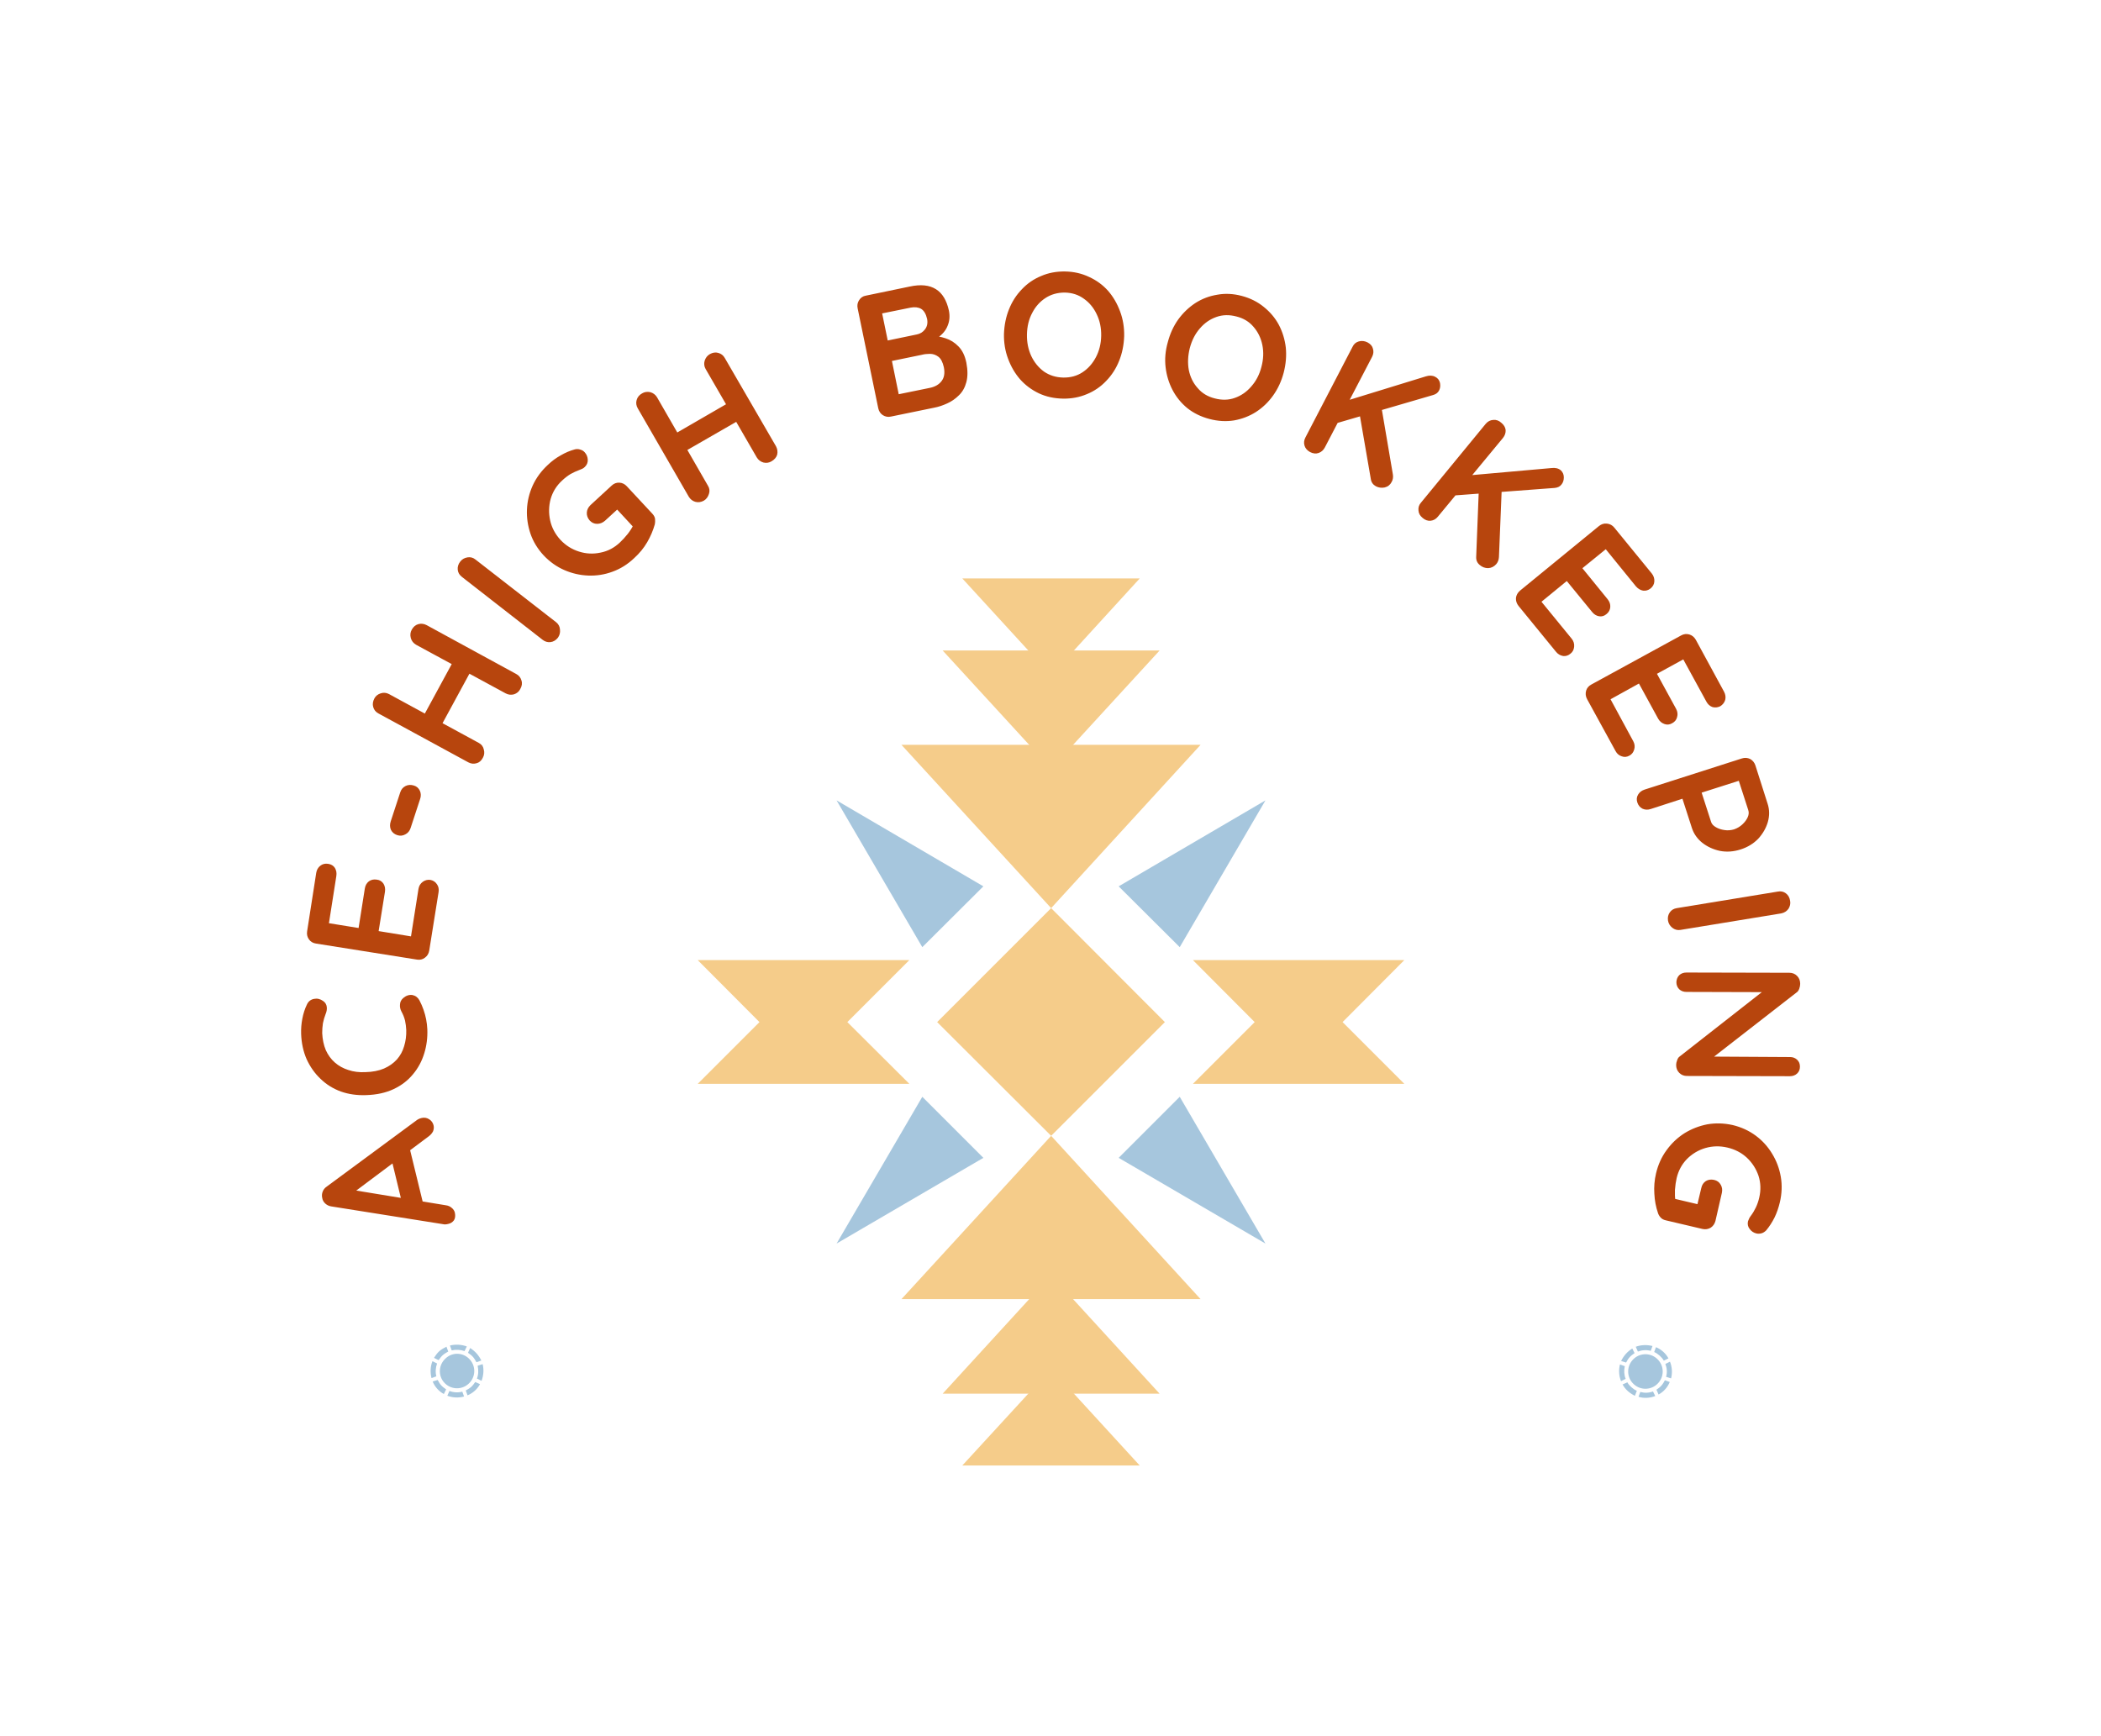
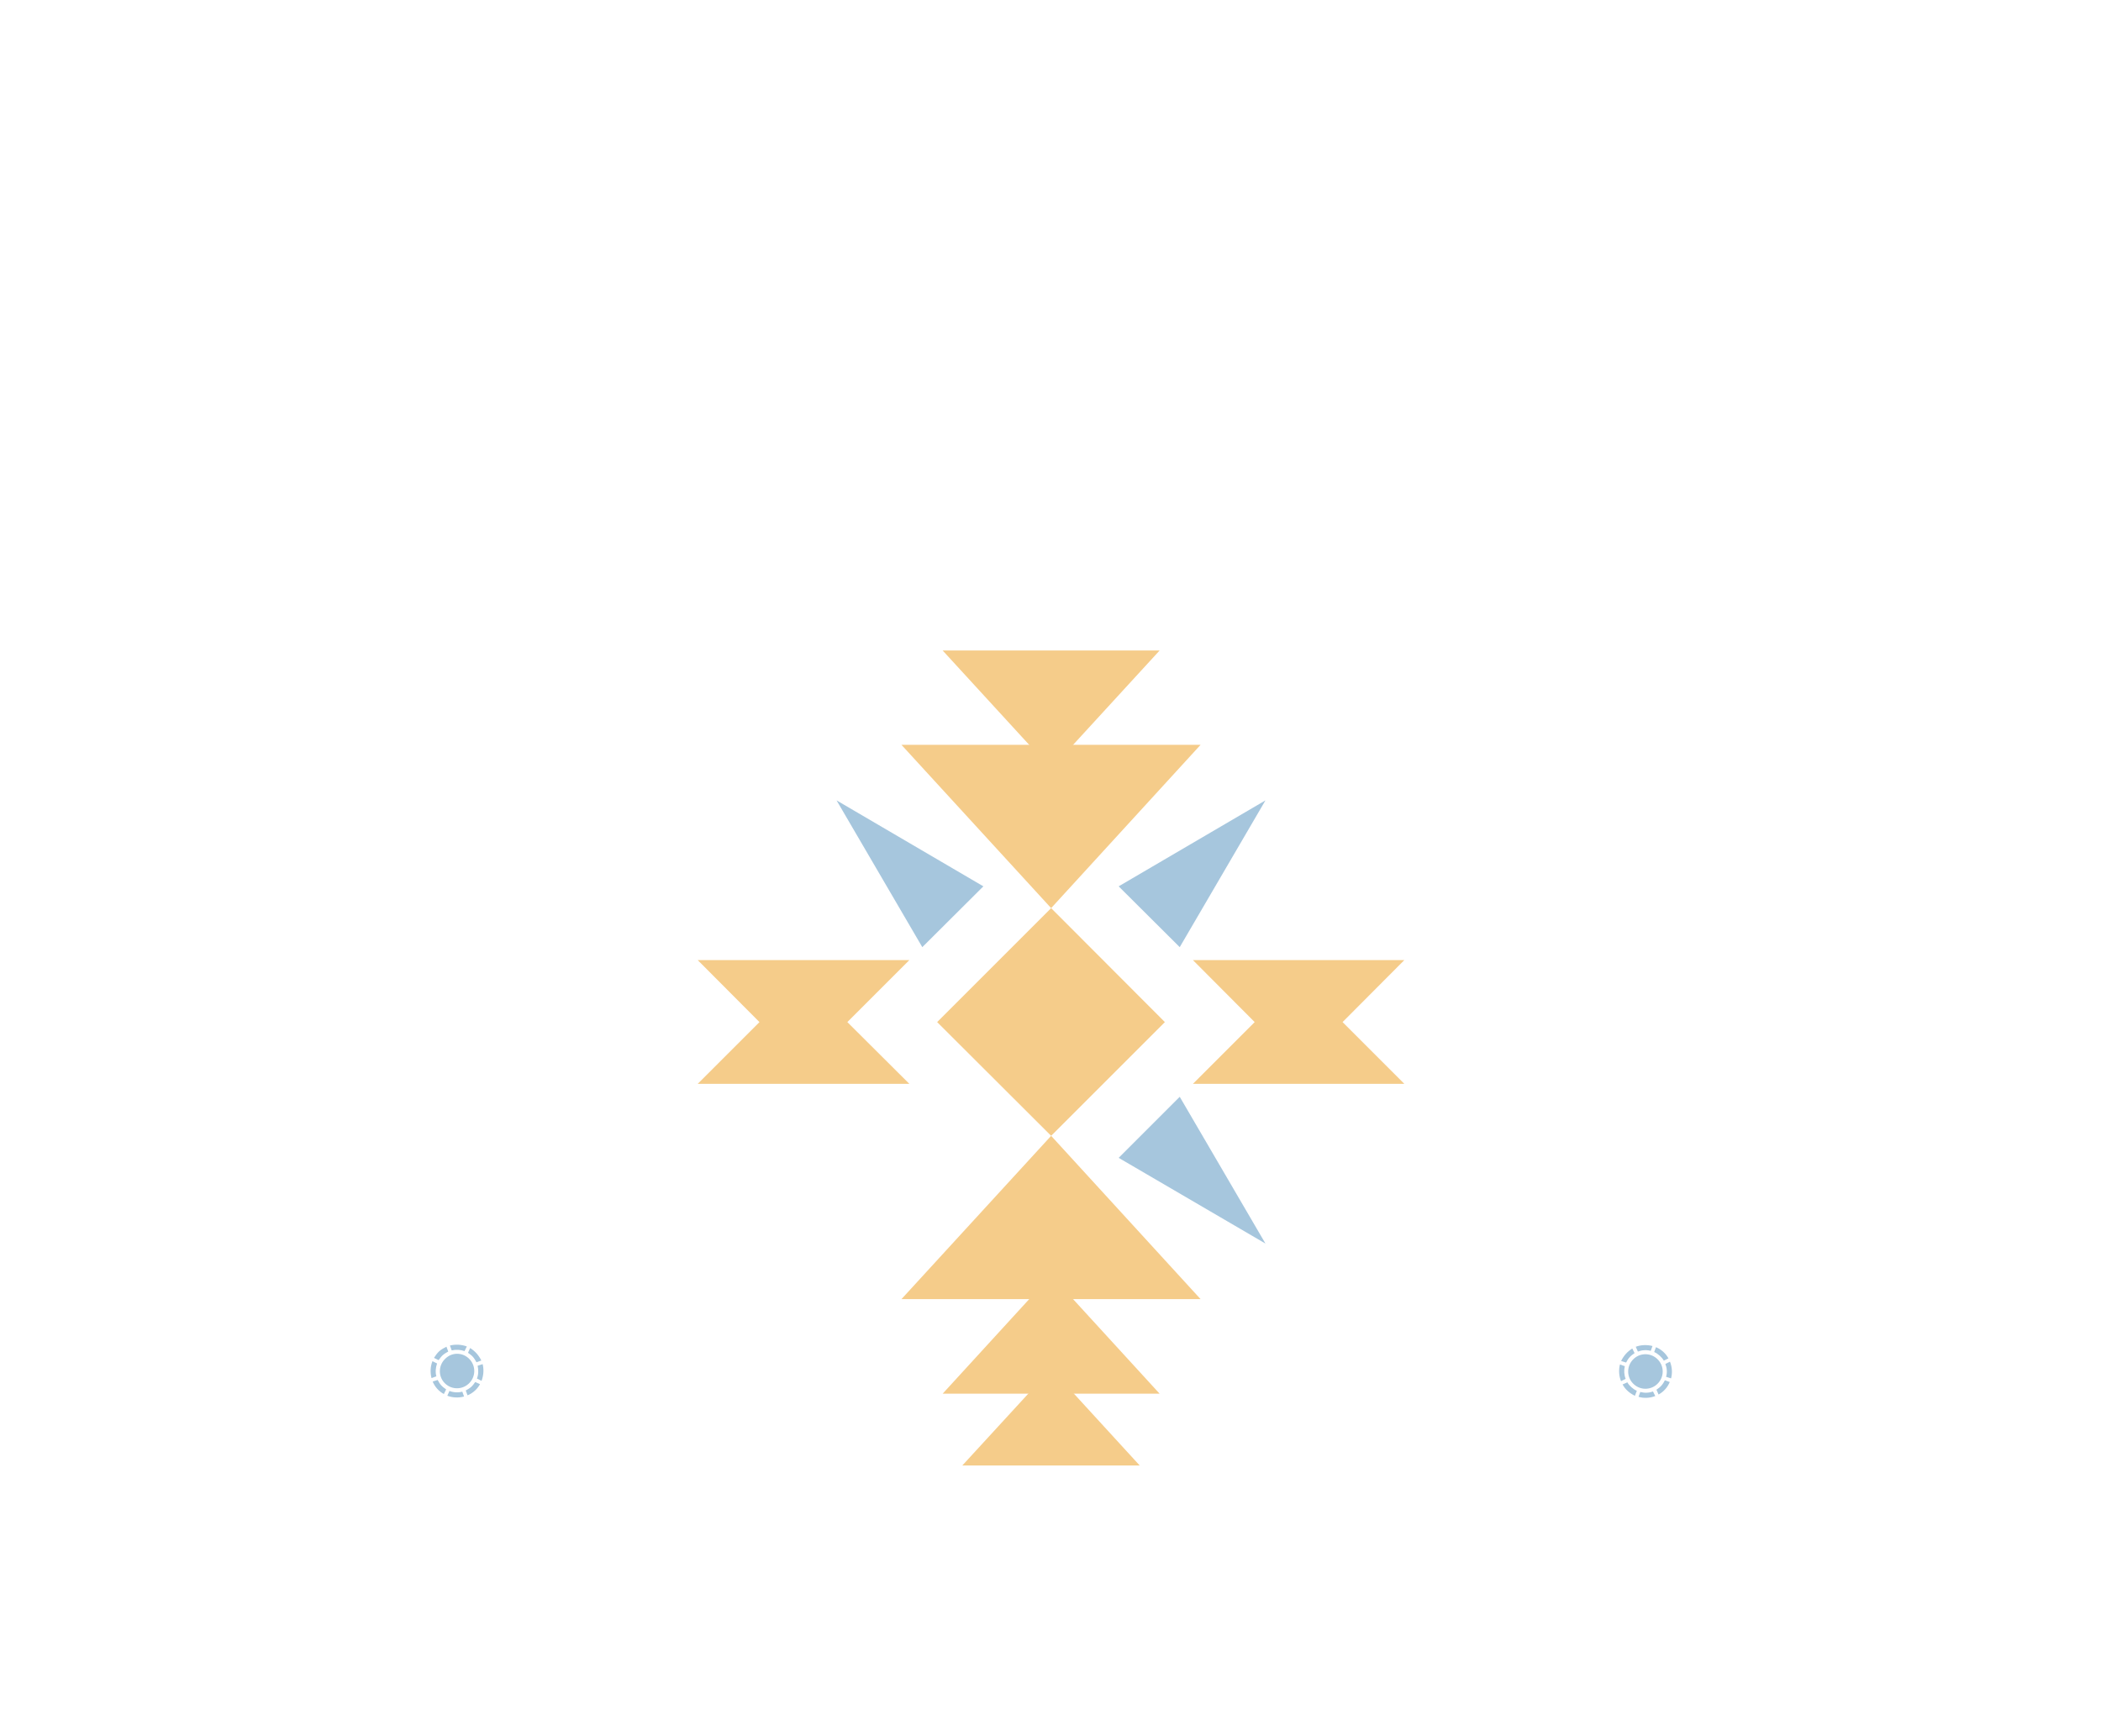
<svg xmlns="http://www.w3.org/2000/svg" viewBox="0 0 7.405 6.12">
  <g transform="matrix(0.844,0,0,0.844,2.459,2.039)">
    <g>
-       <path d=" M -1.454 2.552 L -1.052 2.618 Q -1.037 2.62 -1.027 2.629 Q -1.017 2.637 -1.014 2.649 Q -1.01 2.669 -1.018 2.681 Q -1.027 2.693 -1.042 2.696 Q -1.049 2.698 -1.057 2.698 L -1.529 2.623 Q -1.544 2.621 -1.555 2.611 Q -1.566 2.601 -1.568 2.587 Q -1.571 2.574 -1.566 2.561 Q -1.561 2.548 -1.549 2.54 L -1.171 2.261 Q -1.163 2.256 -1.155 2.254 Q -1.136 2.249 -1.121 2.259 Q -1.107 2.268 -1.103 2.284 Q -1.1 2.296 -1.105 2.309 Q -1.111 2.321 -1.123 2.33 L -1.445 2.571 L -1.454 2.552 M -1.145 2.617 L -1.237 2.598 L -1.284 2.404 L -1.205 2.371 L -1.145 2.617 M -1.632 1.78 Q -1.623 1.76 -1.602 1.756 Q -1.582 1.752 -1.564 1.765 Q -1.551 1.774 -1.549 1.789 Q -1.547 1.804 -1.554 1.82 Q -1.561 1.838 -1.565 1.858 Q -1.568 1.878 -1.568 1.899 Q -1.566 1.939 -1.553 1.97 Q -1.539 2.001 -1.515 2.022 Q -1.491 2.043 -1.459 2.053 Q -1.427 2.064 -1.388 2.062 Q -1.343 2.061 -1.31 2.047 Q -1.278 2.033 -1.256 2.009 Q -1.235 1.985 -1.226 1.954 Q -1.216 1.922 -1.217 1.886 Q -1.218 1.866 -1.222 1.847 Q -1.227 1.827 -1.237 1.809 Q -1.245 1.794 -1.243 1.778 Q -1.242 1.763 -1.229 1.752 Q -1.211 1.737 -1.191 1.74 Q -1.172 1.744 -1.162 1.762 Q -1.152 1.781 -1.145 1.801 Q -1.138 1.821 -1.134 1.841 Q -1.13 1.862 -1.129 1.883 Q -1.127 1.936 -1.142 1.984 Q -1.157 2.033 -1.189 2.071 Q -1.221 2.11 -1.27 2.133 Q -1.319 2.156 -1.385 2.158 Q -1.442 2.16 -1.49 2.143 Q -1.539 2.125 -1.575 2.09 Q -1.611 2.056 -1.633 2.008 Q -1.654 1.96 -1.656 1.902 Q -1.657 1.87 -1.651 1.839 Q -1.645 1.807 -1.632 1.78 M -1.631 1.474 L -1.593 1.23 Q -1.59 1.211 -1.576 1.2 Q -1.562 1.189 -1.543 1.192 Q -1.524 1.195 -1.515 1.209 Q -1.506 1.224 -1.509 1.243 L -1.541 1.447 L -1.552 1.438 L -1.41 1.461 L -1.417 1.466 L -1.39 1.295 Q -1.387 1.276 -1.373 1.265 Q -1.359 1.255 -1.34 1.258 Q -1.322 1.26 -1.312 1.275 Q -1.303 1.29 -1.306 1.309 L -1.333 1.477 L -1.338 1.472 L -1.191 1.496 L -1.198 1.5 L -1.166 1.297 Q -1.163 1.278 -1.148 1.267 Q -1.134 1.257 -1.117 1.259 Q -1.099 1.262 -1.089 1.277 Q -1.079 1.291 -1.082 1.31 L -1.121 1.554 Q -1.124 1.573 -1.139 1.584 Q -1.153 1.595 -1.172 1.592 L -1.594 1.525 Q -1.613 1.522 -1.623 1.508 Q -1.634 1.493 -1.631 1.474 M -1.199 1.043 Q -1.205 1.061 -1.221 1.069 Q -1.237 1.078 -1.255 1.072 Q -1.273 1.066 -1.281 1.05 Q -1.288 1.034 -1.282 1.015 L -1.242 0.893 Q -1.236 0.875 -1.22 0.867 Q -1.204 0.859 -1.185 0.865 Q -1.168 0.87 -1.16 0.887 Q -1.153 0.903 -1.159 0.921 L -1.199 1.043 M -1.35 0.501 Q -1.342 0.486 -1.324 0.48 Q -1.306 0.474 -1.289 0.483 L -0.914 0.687 Q -0.897 0.696 -0.893 0.715 Q -0.888 0.733 -0.897 0.749 Q -0.907 0.768 -0.924 0.772 Q -0.941 0.777 -0.958 0.768 L -1.333 0.564 Q -1.35 0.555 -1.355 0.537 Q -1.36 0.52 -1.35 0.501 M -1.194 0.214 Q -1.184 0.196 -1.167 0.191 Q -1.149 0.186 -1.132 0.195 L -0.758 0.399 Q -0.741 0.408 -0.736 0.426 Q -0.73 0.443 -0.741 0.462 Q -0.749 0.478 -0.767 0.484 Q -0.785 0.489 -0.802 0.48 L -1.176 0.277 Q -1.193 0.267 -1.198 0.249 Q -1.203 0.23 -1.194 0.214 M -1.162 0.606 L -1.005 0.317 L -0.931 0.357 L -1.088 0.646 L -1.162 0.606 M -0.591 0.183 Q -0.576 0.195 -0.575 0.214 Q -0.573 0.233 -0.584 0.248 Q -0.597 0.264 -0.615 0.266 Q -0.633 0.268 -0.648 0.256 L -0.984 -0.006 Q -1 -0.018 -1.002 -0.036 Q -1.004 -0.055 -0.991 -0.071 Q -0.98 -0.085 -0.961 -0.088 Q -0.943 -0.091 -0.928 -0.079 L -0.591 0.183 M -0.265 -0.085 Q -0.306 -0.046 -0.356 -0.028 Q -0.405 -0.01 -0.457 -0.012 Q -0.509 -0.014 -0.557 -0.035 Q -0.605 -0.056 -0.643 -0.096 Q -0.681 -0.137 -0.698 -0.186 Q -0.715 -0.236 -0.713 -0.287 Q -0.711 -0.339 -0.689 -0.388 Q -0.667 -0.436 -0.626 -0.474 Q -0.601 -0.498 -0.572 -0.514 Q -0.543 -0.531 -0.513 -0.539 Q -0.501 -0.542 -0.49 -0.538 Q -0.479 -0.535 -0.472 -0.527 Q -0.46 -0.514 -0.459 -0.496 Q -0.458 -0.478 -0.472 -0.465 Q -0.476 -0.461 -0.482 -0.458 Q -0.488 -0.455 -0.494 -0.453 Q -0.513 -0.446 -0.531 -0.436 Q -0.549 -0.425 -0.566 -0.409 Q -0.601 -0.377 -0.614 -0.332 Q -0.626 -0.288 -0.616 -0.242 Q -0.606 -0.197 -0.573 -0.161 Q -0.54 -0.126 -0.495 -0.112 Q -0.451 -0.098 -0.405 -0.108 Q -0.36 -0.117 -0.325 -0.15 Q -0.309 -0.165 -0.292 -0.186 Q -0.276 -0.207 -0.268 -0.224 L -0.258 -0.203 L -0.344 -0.296 L -0.327 -0.296 L -0.387 -0.241 Q -0.402 -0.228 -0.42 -0.228 Q -0.438 -0.228 -0.451 -0.242 Q -0.464 -0.257 -0.463 -0.275 Q -0.462 -0.292 -0.448 -0.306 L -0.359 -0.388 Q -0.345 -0.401 -0.327 -0.4 Q -0.309 -0.399 -0.296 -0.385 L -0.189 -0.27 Q -0.179 -0.259 -0.178 -0.248 Q -0.177 -0.236 -0.179 -0.226 Q -0.19 -0.187 -0.211 -0.151 Q -0.232 -0.115 -0.265 -0.085 M -0.232 -0.773 Q -0.217 -0.782 -0.198 -0.778 Q -0.18 -0.773 -0.17 -0.757 L 0.043 -0.387 Q 0.053 -0.371 0.047 -0.353 Q 0.041 -0.334 0.026 -0.325 Q 0.008 -0.315 -0.01 -0.32 Q -0.027 -0.325 -0.037 -0.341 L -0.25 -0.71 Q -0.26 -0.727 -0.255 -0.745 Q -0.25 -0.763 -0.232 -0.773 M 0.051 -0.937 Q 0.069 -0.947 0.086 -0.942 Q 0.104 -0.937 0.113 -0.921 L 0.327 -0.552 Q 0.336 -0.535 0.332 -0.517 Q 0.327 -0.5 0.308 -0.489 Q 0.293 -0.48 0.275 -0.484 Q 0.257 -0.489 0.247 -0.505 L 0.033 -0.875 Q 0.024 -0.891 0.029 -0.909 Q 0.035 -0.928 0.051 -0.937 M -0.126 -0.586 L 0.159 -0.751 L 0.201 -0.677 L -0.084 -0.513 L -0.126 -0.586 M 0.885 -1.219 Q 0.954 -1.234 0.995 -1.208 Q 1.035 -1.183 1.049 -1.119 Q 1.056 -1.085 1.044 -1.056 Q 1.033 -1.027 1.003 -1.006 Q 0.974 -0.985 0.926 -0.975 L 0.922 -1.008 Q 0.945 -1.013 0.975 -1.013 Q 1.005 -1.013 1.035 -1.003 Q 1.066 -0.993 1.089 -0.969 Q 1.113 -0.945 1.122 -0.901 Q 1.131 -0.854 1.122 -0.82 Q 1.113 -0.786 1.091 -0.765 Q 1.069 -0.743 1.042 -0.731 Q 1.014 -0.718 0.987 -0.713 L 0.807 -0.676 Q 0.789 -0.672 0.773 -0.682 Q 0.758 -0.692 0.754 -0.711 L 0.668 -1.128 Q 0.664 -1.147 0.674 -1.162 Q 0.684 -1.178 0.702 -1.181 L 0.885 -1.219 M 0.889 -1.131 L 0.761 -1.105 L 0.768 -1.118 L 0.795 -0.987 L 0.785 -0.992 L 0.915 -1.019 Q 0.936 -1.023 0.949 -1.04 Q 0.963 -1.058 0.958 -1.084 Q 0.951 -1.115 0.933 -1.126 Q 0.915 -1.136 0.889 -1.131 M 0.936 -0.934 L 0.805 -0.907 L 0.81 -0.914 L 0.841 -0.762 L 0.833 -0.768 L 0.97 -0.796 Q 1.003 -0.803 1.019 -0.825 Q 1.035 -0.846 1.028 -0.882 Q 1.021 -0.914 1.005 -0.926 Q 0.989 -0.938 0.97 -0.938 Q 0.951 -0.938 0.936 -0.934 M 1.781 -1.012 Q 1.779 -0.956 1.76 -0.909 Q 1.741 -0.861 1.706 -0.825 Q 1.672 -0.789 1.626 -0.77 Q 1.579 -0.75 1.525 -0.751 Q 1.47 -0.752 1.425 -0.773 Q 1.379 -0.795 1.346 -0.832 Q 1.314 -0.869 1.296 -0.918 Q 1.278 -0.966 1.279 -1.021 Q 1.281 -1.077 1.3 -1.124 Q 1.319 -1.172 1.354 -1.208 Q 1.388 -1.244 1.434 -1.263 Q 1.48 -1.283 1.535 -1.282 Q 1.589 -1.281 1.635 -1.259 Q 1.681 -1.238 1.714 -1.201 Q 1.746 -1.164 1.764 -1.115 Q 1.782 -1.067 1.781 -1.012 M 1.685 -1.013 Q 1.686 -1.063 1.666 -1.104 Q 1.647 -1.144 1.613 -1.168 Q 1.579 -1.193 1.533 -1.194 Q 1.487 -1.194 1.452 -1.171 Q 1.417 -1.148 1.397 -1.109 Q 1.376 -1.07 1.375 -1.019 Q 1.374 -0.97 1.393 -0.929 Q 1.412 -0.889 1.446 -0.864 Q 1.481 -0.84 1.526 -0.839 Q 1.572 -0.838 1.607 -0.861 Q 1.642 -0.884 1.663 -0.924 Q 1.684 -0.964 1.685 -1.013 M 2.447 -0.859 Q 2.433 -0.806 2.403 -0.764 Q 2.373 -0.722 2.331 -0.695 Q 2.29 -0.669 2.24 -0.66 Q 2.19 -0.652 2.137 -0.666 Q 2.084 -0.68 2.045 -0.711 Q 2.006 -0.743 1.983 -0.787 Q 1.96 -0.831 1.954 -0.882 Q 1.948 -0.933 1.963 -0.986 Q 1.977 -1.04 2.007 -1.082 Q 2.037 -1.123 2.078 -1.15 Q 2.12 -1.177 2.17 -1.185 Q 2.219 -1.194 2.272 -1.18 Q 2.325 -1.166 2.364 -1.134 Q 2.404 -1.102 2.427 -1.059 Q 2.45 -1.015 2.456 -0.964 Q 2.461 -0.913 2.447 -0.859 M 2.354 -0.883 Q 2.367 -0.931 2.358 -0.975 Q 2.349 -1.019 2.321 -1.051 Q 2.294 -1.083 2.25 -1.094 Q 2.205 -1.106 2.166 -1.092 Q 2.126 -1.078 2.097 -1.044 Q 2.068 -1.011 2.055 -0.962 Q 2.043 -0.914 2.051 -0.87 Q 2.06 -0.826 2.088 -0.795 Q 2.115 -0.763 2.159 -0.752 Q 2.204 -0.74 2.243 -0.754 Q 2.283 -0.768 2.312 -0.802 Q 2.342 -0.836 2.354 -0.883 M 2.832 -0.385 Q 2.814 -0.395 2.811 -0.415 L 2.763 -0.693 L 2.854 -0.723 L 2.903 -0.435 Q 2.906 -0.417 2.898 -0.403 Q 2.889 -0.385 2.869 -0.38 Q 2.849 -0.376 2.832 -0.385 M 3.08 -0.842 Q 3.096 -0.834 3.1 -0.816 Q 3.103 -0.798 3.096 -0.785 Q 3.089 -0.771 3.071 -0.766 L 2.66 -0.646 L 2.706 -0.741 L 3.041 -0.844 Q 3.063 -0.851 3.08 -0.842 M 2.557 -0.528 Q 2.539 -0.538 2.534 -0.555 Q 2.529 -0.572 2.538 -0.589 L 2.735 -0.968 Q 2.743 -0.985 2.761 -0.99 Q 2.779 -0.995 2.797 -0.986 Q 2.816 -0.976 2.82 -0.959 Q 2.825 -0.942 2.816 -0.925 L 2.619 -0.547 Q 2.61 -0.53 2.593 -0.524 Q 2.576 -0.518 2.557 -0.528 M 3.266 -0.056 Q 3.25 -0.069 3.251 -0.09 L 3.262 -0.371 L 3.358 -0.382 L 3.346 -0.089 Q 3.345 -0.072 3.335 -0.06 Q 3.321 -0.044 3.301 -0.043 Q 3.281 -0.043 3.266 -0.056 M 3.604 -0.452 Q 3.617 -0.44 3.617 -0.422 Q 3.617 -0.404 3.607 -0.392 Q 3.598 -0.38 3.579 -0.378 L 3.152 -0.346 L 3.216 -0.43 L 3.565 -0.461 Q 3.589 -0.464 3.604 -0.452 M 3.027 -0.253 Q 3.011 -0.266 3.01 -0.284 Q 3.008 -0.302 3.02 -0.316 L 3.291 -0.646 Q 3.304 -0.661 3.322 -0.662 Q 3.341 -0.664 3.356 -0.65 Q 3.372 -0.637 3.374 -0.62 Q 3.375 -0.602 3.363 -0.587 L 3.091 -0.258 Q 3.079 -0.243 3.061 -0.241 Q 3.043 -0.239 3.027 -0.253 M 3.828 -0.212 L 3.984 -0.021 Q 3.996 -0.006 3.995 0.012 Q 3.994 0.03 3.979 0.042 Q 3.965 0.053 3.948 0.051 Q 3.931 0.048 3.918 0.033 L 3.788 -0.127 L 3.802 -0.13 L 3.69 -0.039 L 3.691 -0.047 L 3.8 0.087 Q 3.812 0.102 3.811 0.119 Q 3.81 0.137 3.795 0.149 Q 3.781 0.161 3.764 0.158 Q 3.747 0.155 3.735 0.14 L 3.627 0.008 L 3.634 0.007 L 3.518 0.102 L 3.52 0.093 L 3.65 0.252 Q 3.662 0.267 3.66 0.286 Q 3.658 0.304 3.645 0.314 Q 3.631 0.326 3.614 0.324 Q 3.596 0.321 3.584 0.306 L 3.428 0.115 Q 3.416 0.1 3.417 0.082 Q 3.419 0.064 3.434 0.051 L 3.764 -0.219 Q 3.779 -0.231 3.797 -0.229 Q 3.816 -0.227 3.828 -0.212 M 4.168 0.256 L 4.286 0.473 Q 4.295 0.49 4.291 0.507 Q 4.286 0.524 4.27 0.534 Q 4.253 0.542 4.237 0.537 Q 4.221 0.531 4.212 0.514 L 4.113 0.333 L 4.127 0.332 L 4.001 0.401 L 4.003 0.393 L 4.086 0.545 Q 4.095 0.562 4.09 0.579 Q 4.086 0.596 4.069 0.605 Q 4.053 0.614 4.037 0.608 Q 4.02 0.602 4.011 0.586 L 3.929 0.436 L 3.936 0.436 L 3.806 0.508 L 3.809 0.499 L 3.907 0.68 Q 3.916 0.697 3.911 0.714 Q 3.906 0.732 3.891 0.74 Q 3.875 0.749 3.859 0.743 Q 3.842 0.738 3.833 0.721 L 3.714 0.504 Q 3.705 0.487 3.71 0.469 Q 3.715 0.452 3.732 0.443 L 4.107 0.238 Q 4.123 0.229 4.141 0.234 Q 4.158 0.239 4.168 0.256 M 4.468 0.941 Q 4.48 0.978 4.469 1.017 Q 4.458 1.055 4.429 1.087 Q 4.399 1.118 4.355 1.132 Q 4.311 1.146 4.269 1.138 Q 4.227 1.129 4.195 1.104 Q 4.164 1.079 4.152 1.043 L 4.11 0.913 L 4.125 0.916 L 3.98 0.963 Q 3.962 0.969 3.946 0.962 Q 3.93 0.954 3.924 0.936 Q 3.918 0.918 3.927 0.903 Q 3.936 0.888 3.954 0.882 L 4.36 0.752 Q 4.378 0.746 4.395 0.754 Q 4.411 0.763 4.417 0.781 L 4.468 0.941 M 4.232 1.017 Q 4.236 1.03 4.252 1.039 Q 4.267 1.048 4.288 1.051 Q 4.308 1.054 4.328 1.048 Q 4.348 1.041 4.363 1.027 Q 4.378 1.013 4.385 0.997 Q 4.392 0.981 4.387 0.967 L 4.345 0.837 L 4.361 0.841 L 4.182 0.898 L 4.19 0.887 L 4.232 1.017 M 4.104 1.468 Q 4.085 1.471 4.07 1.459 Q 4.055 1.447 4.052 1.429 Q 4.049 1.409 4.06 1.394 Q 4.07 1.38 4.089 1.377 L 4.51 1.308 Q 4.529 1.304 4.544 1.315 Q 4.559 1.326 4.562 1.347 Q 4.565 1.364 4.555 1.38 Q 4.544 1.395 4.525 1.399 L 4.104 1.468 M 4.603 2.039 Q 4.603 2.057 4.591 2.068 Q 4.579 2.079 4.561 2.079 L 4.131 2.078 Q 4.112 2.078 4.099 2.065 Q 4.086 2.052 4.086 2.032 Q 4.086 2.023 4.09 2.013 Q 4.093 2.003 4.099 1.998 L 4.468 1.709 L 4.48 1.728 L 4.129 1.727 Q 4.111 1.727 4.099 1.716 Q 4.087 1.704 4.087 1.686 Q 4.088 1.668 4.099 1.657 Q 4.111 1.646 4.129 1.646 L 4.559 1.647 Q 4.578 1.647 4.591 1.66 Q 4.604 1.673 4.604 1.693 Q 4.604 1.703 4.6 1.714 Q 4.596 1.725 4.588 1.73 L 4.228 2.01 L 4.219 1.997 L 4.562 1.999 Q 4.579 1.999 4.591 2.01 Q 4.603 2.021 4.603 2.039 M 4.002 2.485 Q 4.015 2.43 4.046 2.388 Q 4.077 2.345 4.121 2.317 Q 4.165 2.29 4.216 2.28 Q 4.268 2.271 4.322 2.283 Q 4.376 2.296 4.418 2.327 Q 4.46 2.358 4.487 2.403 Q 4.514 2.447 4.523 2.499 Q 4.532 2.551 4.519 2.606 Q 4.511 2.64 4.497 2.669 Q 4.482 2.699 4.462 2.723 Q 4.453 2.732 4.443 2.735 Q 4.432 2.738 4.422 2.736 Q 4.404 2.732 4.393 2.717 Q 4.382 2.703 4.386 2.685 Q 4.388 2.679 4.391 2.673 Q 4.394 2.667 4.398 2.662 Q 4.41 2.646 4.419 2.627 Q 4.428 2.608 4.433 2.586 Q 4.444 2.539 4.43 2.495 Q 4.415 2.451 4.381 2.419 Q 4.347 2.388 4.3 2.377 Q 4.253 2.366 4.208 2.379 Q 4.164 2.392 4.131 2.425 Q 4.099 2.458 4.088 2.505 Q 4.083 2.527 4.081 2.554 Q 4.08 2.58 4.083 2.599 L 4.063 2.587 L 4.186 2.616 L 4.172 2.626 L 4.191 2.546 Q 4.195 2.527 4.21 2.517 Q 4.225 2.508 4.244 2.512 Q 4.263 2.516 4.272 2.532 Q 4.281 2.547 4.277 2.566 L 4.25 2.684 Q 4.245 2.702 4.23 2.712 Q 4.214 2.721 4.196 2.717 L 4.043 2.681 Q 4.029 2.678 4.021 2.669 Q 4.013 2.66 4.01 2.65 Q 3.997 2.612 3.995 2.57 Q 3.992 2.528 4.002 2.485" fill="#b7450d" fill-rule="nonzero" />
-     </g>
+       </g>
    <g clip-path="url(#SvgjsClipPath72449)">
      <g clip-path="url(#SvgjsClipPath72445cd494abf-4467-49f4-834d-e43de5925af2)">
-         <path d=" M 1.476 3.01 L 2.1 3.01 L 1.476 2.328 L 0.851 3.01 L 1.476 3.01 Z" fill="#f5cc8a" transform="matrix(1,0,0,1,0,0)" fill-rule="nonzero" />
+         <path d=" M 1.476 3.01 L 2.1 3.01 L 1.476 2.328 L 0.851 3.01 Z" fill="#f5cc8a" transform="matrix(1,0,0,1,0,0)" fill-rule="nonzero" />
      </g>
      <g clip-path="url(#SvgjsClipPath72445cd494abf-4467-49f4-834d-e43de5925af2)">
        <path d=" M 1.476 3.405 L 1.929 3.405 L 1.476 2.91 L 1.023 3.405 L 1.476 3.405 Z" fill="#f5cc8a" transform="matrix(1,0,0,1,0,0)" fill-rule="nonzero" />
      </g>
      <g clip-path="url(#SvgjsClipPath72445cd494abf-4467-49f4-834d-e43de5925af2)">
        <path d=" M 1.476 0.695 L 2.1 0.695 L 1.476 1.377 L 0.851 0.695 L 1.476 0.695 Z" fill="#f5cc8a" transform="matrix(1,0,0,1,0,0)" fill-rule="nonzero" />
      </g>
      <g clip-path="url(#SvgjsClipPath72445cd494abf-4467-49f4-834d-e43de5925af2)">
        <path d=" M 1.476 0.301 L 1.929 0.301 L 1.476 0.795 L 1.023 0.301 L 1.476 0.301 Z" fill="#f5cc8a" transform="matrix(1,0,0,1,0,0)" fill-rule="nonzero" />
      </g>
      <g clip-path="url(#SvgjsClipPath72445cd494abf-4467-49f4-834d-e43de5925af2)">
-         <path d=" M 1.476 0 L 1.846 0 L 1.476 0.405 L 1.105 0 L 1.476 0 Z" fill="#f5cc8a" transform="matrix(1,0,0,1,0,0)" fill-rule="nonzero" />
-       </g>
+         </g>
      <g clip-path="url(#SvgjsClipPath72445cd494abf-4467-49f4-834d-e43de5925af2)">
        <path d=" M 1.476 3.705 L 1.846 3.705 L 1.476 3.301 L 1.105 3.705 L 1.476 3.705 Z" fill="#f5cc8a" transform="matrix(1,0,0,1,0,0)" fill-rule="nonzero" />
      </g>
      <g clip-path="url(#SvgjsClipPath72445cd494abf-4467-49f4-834d-e43de5925af2)">
        <path d=" M 1.951 1.853 L 1.476 2.328 L 1 1.853 L 1.476 1.377 Z" fill="#f5cc8a" transform="matrix(1,0,0,1,0,0)" fill-rule="nonzero" />
      </g>
      <g clip-path="url(#SvgjsClipPath72445cd494abf-4467-49f4-834d-e43de5925af2)">
        <path d=" M 1.758 2.42 L 2.013 2.165 L 2.371 2.778 L 1.758 2.42 Z" fill="#a6c6dd" transform="matrix(1,0,0,1,0,0)" fill-rule="nonzero" />
      </g>
      <g clip-path="url(#SvgjsClipPath72445cd494abf-4467-49f4-834d-e43de5925af2)">
-         <path d=" M 1.193 2.42 L 0.938 2.165 L 0.58 2.778 L 1.193 2.42 Z" fill="#a6c6dd" transform="matrix(1,0,0,1,0,0)" fill-rule="nonzero" />
-       </g>
+         </g>
      <g clip-path="url(#SvgjsClipPath72445cd494abf-4467-49f4-834d-e43de5925af2)">
        <path d=" M 1.758 1.286 L 2.013 1.54 L 2.371 0.927 L 1.758 1.286 Z" fill="#a6c6dd" transform="matrix(1,0,0,1,0,0)" fill-rule="nonzero" />
      </g>
      <g clip-path="url(#SvgjsClipPath72445cd494abf-4467-49f4-834d-e43de5925af2)">
        <path d=" M 1.193 1.286 L 0.938 1.54 L 0.58 0.927 L 1.193 1.286 Z" fill="#a6c6dd" transform="matrix(1,0,0,1,0,0)" fill-rule="nonzero" />
      </g>
      <g clip-path="url(#SvgjsClipPath72445cd494abf-4467-49f4-834d-e43de5925af2)">
        <path d=" M 0.258 1.853 L 0 1.594 L 0.884 1.594 L 0.625 1.853 L 0.884 2.111 L 0 2.111 L 0.258 1.853 Z" fill="#f5cc8a" transform="matrix(1,0,0,1,0,0)" fill-rule="nonzero" />
      </g>
      <g clip-path="url(#SvgjsClipPath72445cd494abf-4467-49f4-834d-e43de5925af2)">
        <path d=" M 2.693 1.853 L 2.951 1.594 L 2.068 1.594 L 2.326 1.853 L 2.068 2.111 L 2.951 2.111 L 2.693 1.853 Z" fill="#f5cc8a" transform="matrix(1,0,0,1,0,0)" fill-rule="nonzero" />
      </g>
    </g>
    <g transform="matrix(-0.667,-0.745,0.745,-0.667,-4.135,4.769)">
      <g clip-path="url(#SvgjsClipPath72450)">
        <path d=" M -1.001 3.216 C -0.992 3.216 -0.983 3.218 -0.975 3.22 L -0.966 3.2 C -0.977 3.196 -0.989 3.194 -1.001 3.194 C -1.013 3.194 -1.025 3.196 -1.036 3.2 L -1.028 3.22 C -1.019 3.218 -1.01 3.216 -1.001 3.216 Z M -0.922 3.264 L -0.902 3.256 C -0.913 3.234 -0.931 3.217 -0.952 3.206 L -0.96 3.226 C -0.944 3.234 -0.931 3.248 -0.922 3.264 Z M -1.042 3.226 L -1.051 3.206 C -1.072 3.217 -1.089 3.234 -1.1 3.256 L -1.08 3.264 C -1.072 3.248 -1.058 3.234 -1.042 3.226 Z M -1.001 3.377 C -0.961 3.377 -0.929 3.345 -0.93 3.305 C -0.93 3.265 -0.962 3.233 -1.001 3.233 C -1.041 3.233 -1.073 3.265 -1.073 3.305 C -1.073 3.345 -1.041 3.377 -1.001 3.377 Z M -0.912 3.305 C -0.912 3.314 -0.914 3.323 -0.916 3.332 L -0.896 3.34 C -0.893 3.329 -0.89 3.317 -0.89 3.305 C -0.89 3.293 -0.893 3.281 -0.896 3.27 L -0.916 3.278 C -0.914 3.287 -0.912 3.296 -0.912 3.305 Z M -1.09 3.305 C -1.09 3.296 -1.088 3.287 -1.086 3.278 L -1.106 3.27 C -1.11 3.281 -1.112 3.293 -1.112 3.305 C -1.112 3.317 -1.11 3.329 -1.106 3.34 L -1.086 3.331 C -1.088 3.323 -1.09 3.314 -1.09 3.305 Z M -0.96 3.384 L -0.952 3.404 C -0.931 3.393 -0.913 3.375 -0.902 3.354 L -0.922 3.346 C -0.931 3.362 -0.944 3.375 -0.96 3.384 Z M -1.08 3.346 L -1.1 3.354 C -1.089 3.375 -1.072 3.393 -1.051 3.404 L -1.042 3.384 C -1.058 3.375 -1.072 3.362 -1.08 3.346 Z M -1.001 3.394 C -1.01 3.394 -1.019 3.392 -1.028 3.39 L -1.036 3.41 C -1.025 3.413 -1.013 3.415 -1.001 3.415 C -0.989 3.415 -0.977 3.413 -0.966 3.41 L -0.975 3.39 C -0.983 3.392 -0.992 3.394 -1.001 3.394 Z" fill="#a6c6dd" transform="matrix(1,0,0,1,0,0)" fill-rule="nonzero" />
      </g>
    </g>
    <g transform="matrix(0.667,-0.745,-0.745,-0.667,3.784,8.461)">
      <g clip-path="url(#SvgjsClipPath72451)">
        <path d=" M 3.952 3.216 C 3.962 3.216 3.971 3.218 3.979 3.22 L 3.987 3.2 C 3.976 3.196 3.964 3.194 3.952 3.194 C 3.94 3.194 3.928 3.196 3.917 3.2 L 3.926 3.22 C 3.934 3.218 3.943 3.216 3.952 3.216 Z M 4.031 3.264 L 4.051 3.256 C 4.04 3.234 4.023 3.217 4.002 3.206 L 3.993 3.226 C 4.01 3.234 4.023 3.248 4.031 3.264 Z M 3.911 3.226 L 3.903 3.206 C 3.882 3.217 3.864 3.234 3.854 3.256 L 3.874 3.264 C 3.882 3.248 3.895 3.234 3.911 3.226 Z M 3.952 3.377 C 3.992 3.377 4.024 3.345 4.024 3.305 C 4.024 3.265 3.992 3.233 3.952 3.233 C 3.912 3.233 3.88 3.265 3.88 3.305 C 3.88 3.345 3.912 3.377 3.952 3.377 Z M 4.041 3.305 C 4.041 3.314 4.04 3.323 4.037 3.332 L 4.057 3.34 C 4.061 3.329 4.063 3.317 4.063 3.305 C 4.063 3.293 4.061 3.281 4.057 3.27 L 4.037 3.278 C 4.04 3.287 4.041 3.296 4.041 3.305 Z M 3.864 3.305 C 3.864 3.296 3.865 3.287 3.868 3.278 L 3.847 3.27 C 3.844 3.281 3.842 3.293 3.842 3.305 C 3.842 3.317 3.844 3.329 3.848 3.34 L 3.868 3.331 C 3.865 3.323 3.864 3.314 3.864 3.305 Z M 3.993 3.384 L 4.002 3.404 C 4.023 3.393 4.04 3.375 4.051 3.354 L 4.031 3.346 C 4.023 3.362 4.01 3.375 3.993 3.384 Z M 3.874 3.346 L 3.854 3.354 C 3.864 3.375 3.882 3.393 3.903 3.404 L 3.911 3.384 C 3.895 3.375 3.882 3.362 3.874 3.346 Z M 3.952 3.394 C 3.943 3.394 3.934 3.392 3.926 3.39 L 3.917 3.41 C 3.928 3.413 3.94 3.415 3.952 3.415 C 3.965 3.415 3.976 3.413 3.987 3.41 L 3.979 3.39 C 3.97 3.392 3.962 3.394 3.952 3.394 Z" fill="#a6c6dd" transform="matrix(1,0,0,1,0,0)" fill-rule="nonzero" />
      </g>
    </g>
  </g>
  <defs>
    <clipPath id="SvgjsClipPath72449">
      <path d=" M 0 0 h 2.951 v 3.705 h -2.951 Z" />
    </clipPath>
    <clipPath id="SvgjsClipPath72445cd494abf-4467-49f4-834d-e43de5925af2">
      <path d=" M 0 0 L 2.951 0 L 2.951 3.705 L 0 3.705 Z" />
    </clipPath>
    <clipPath id="SvgjsClipPath72450">
      <path d=" M -1.172 3.139 h 0.341 v 0.341 h -0.341 Z" />
    </clipPath>
    <clipPath id="SvgjsClipPath72451">
      <path d=" M 3.782 3.139 h 0.341 v 0.341 h -0.341 Z" />
    </clipPath>
  </defs>
</svg>